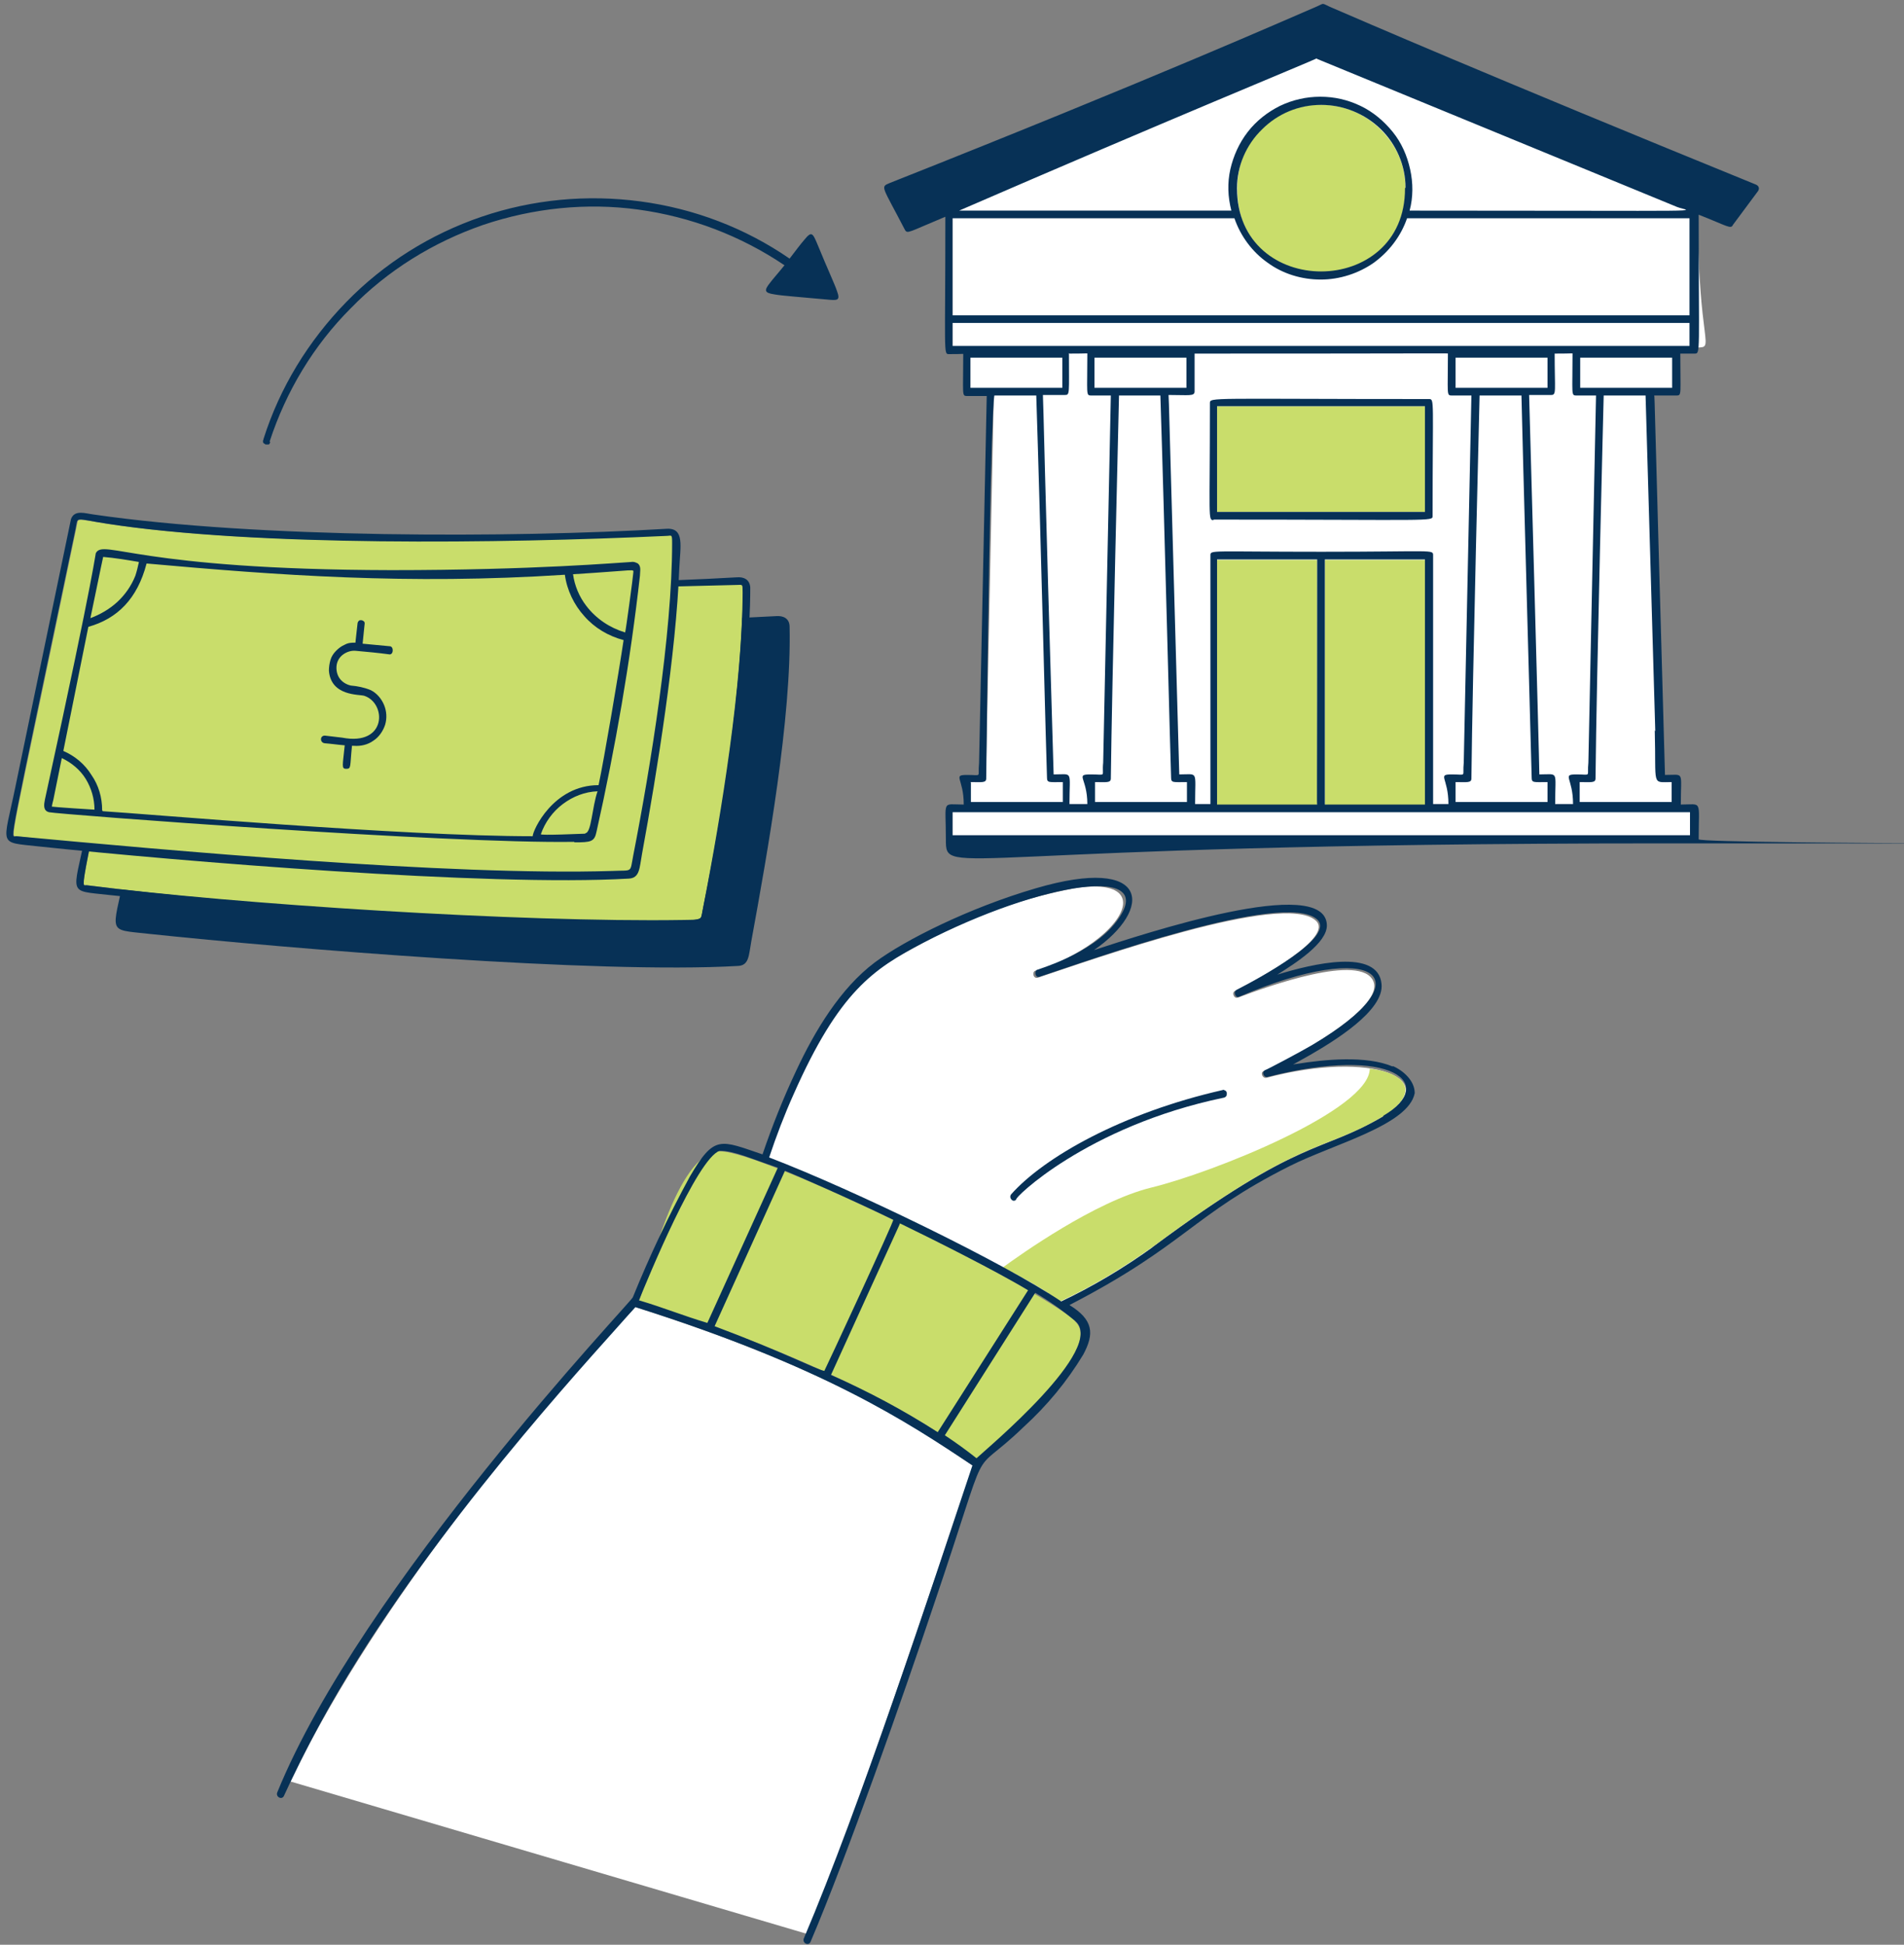
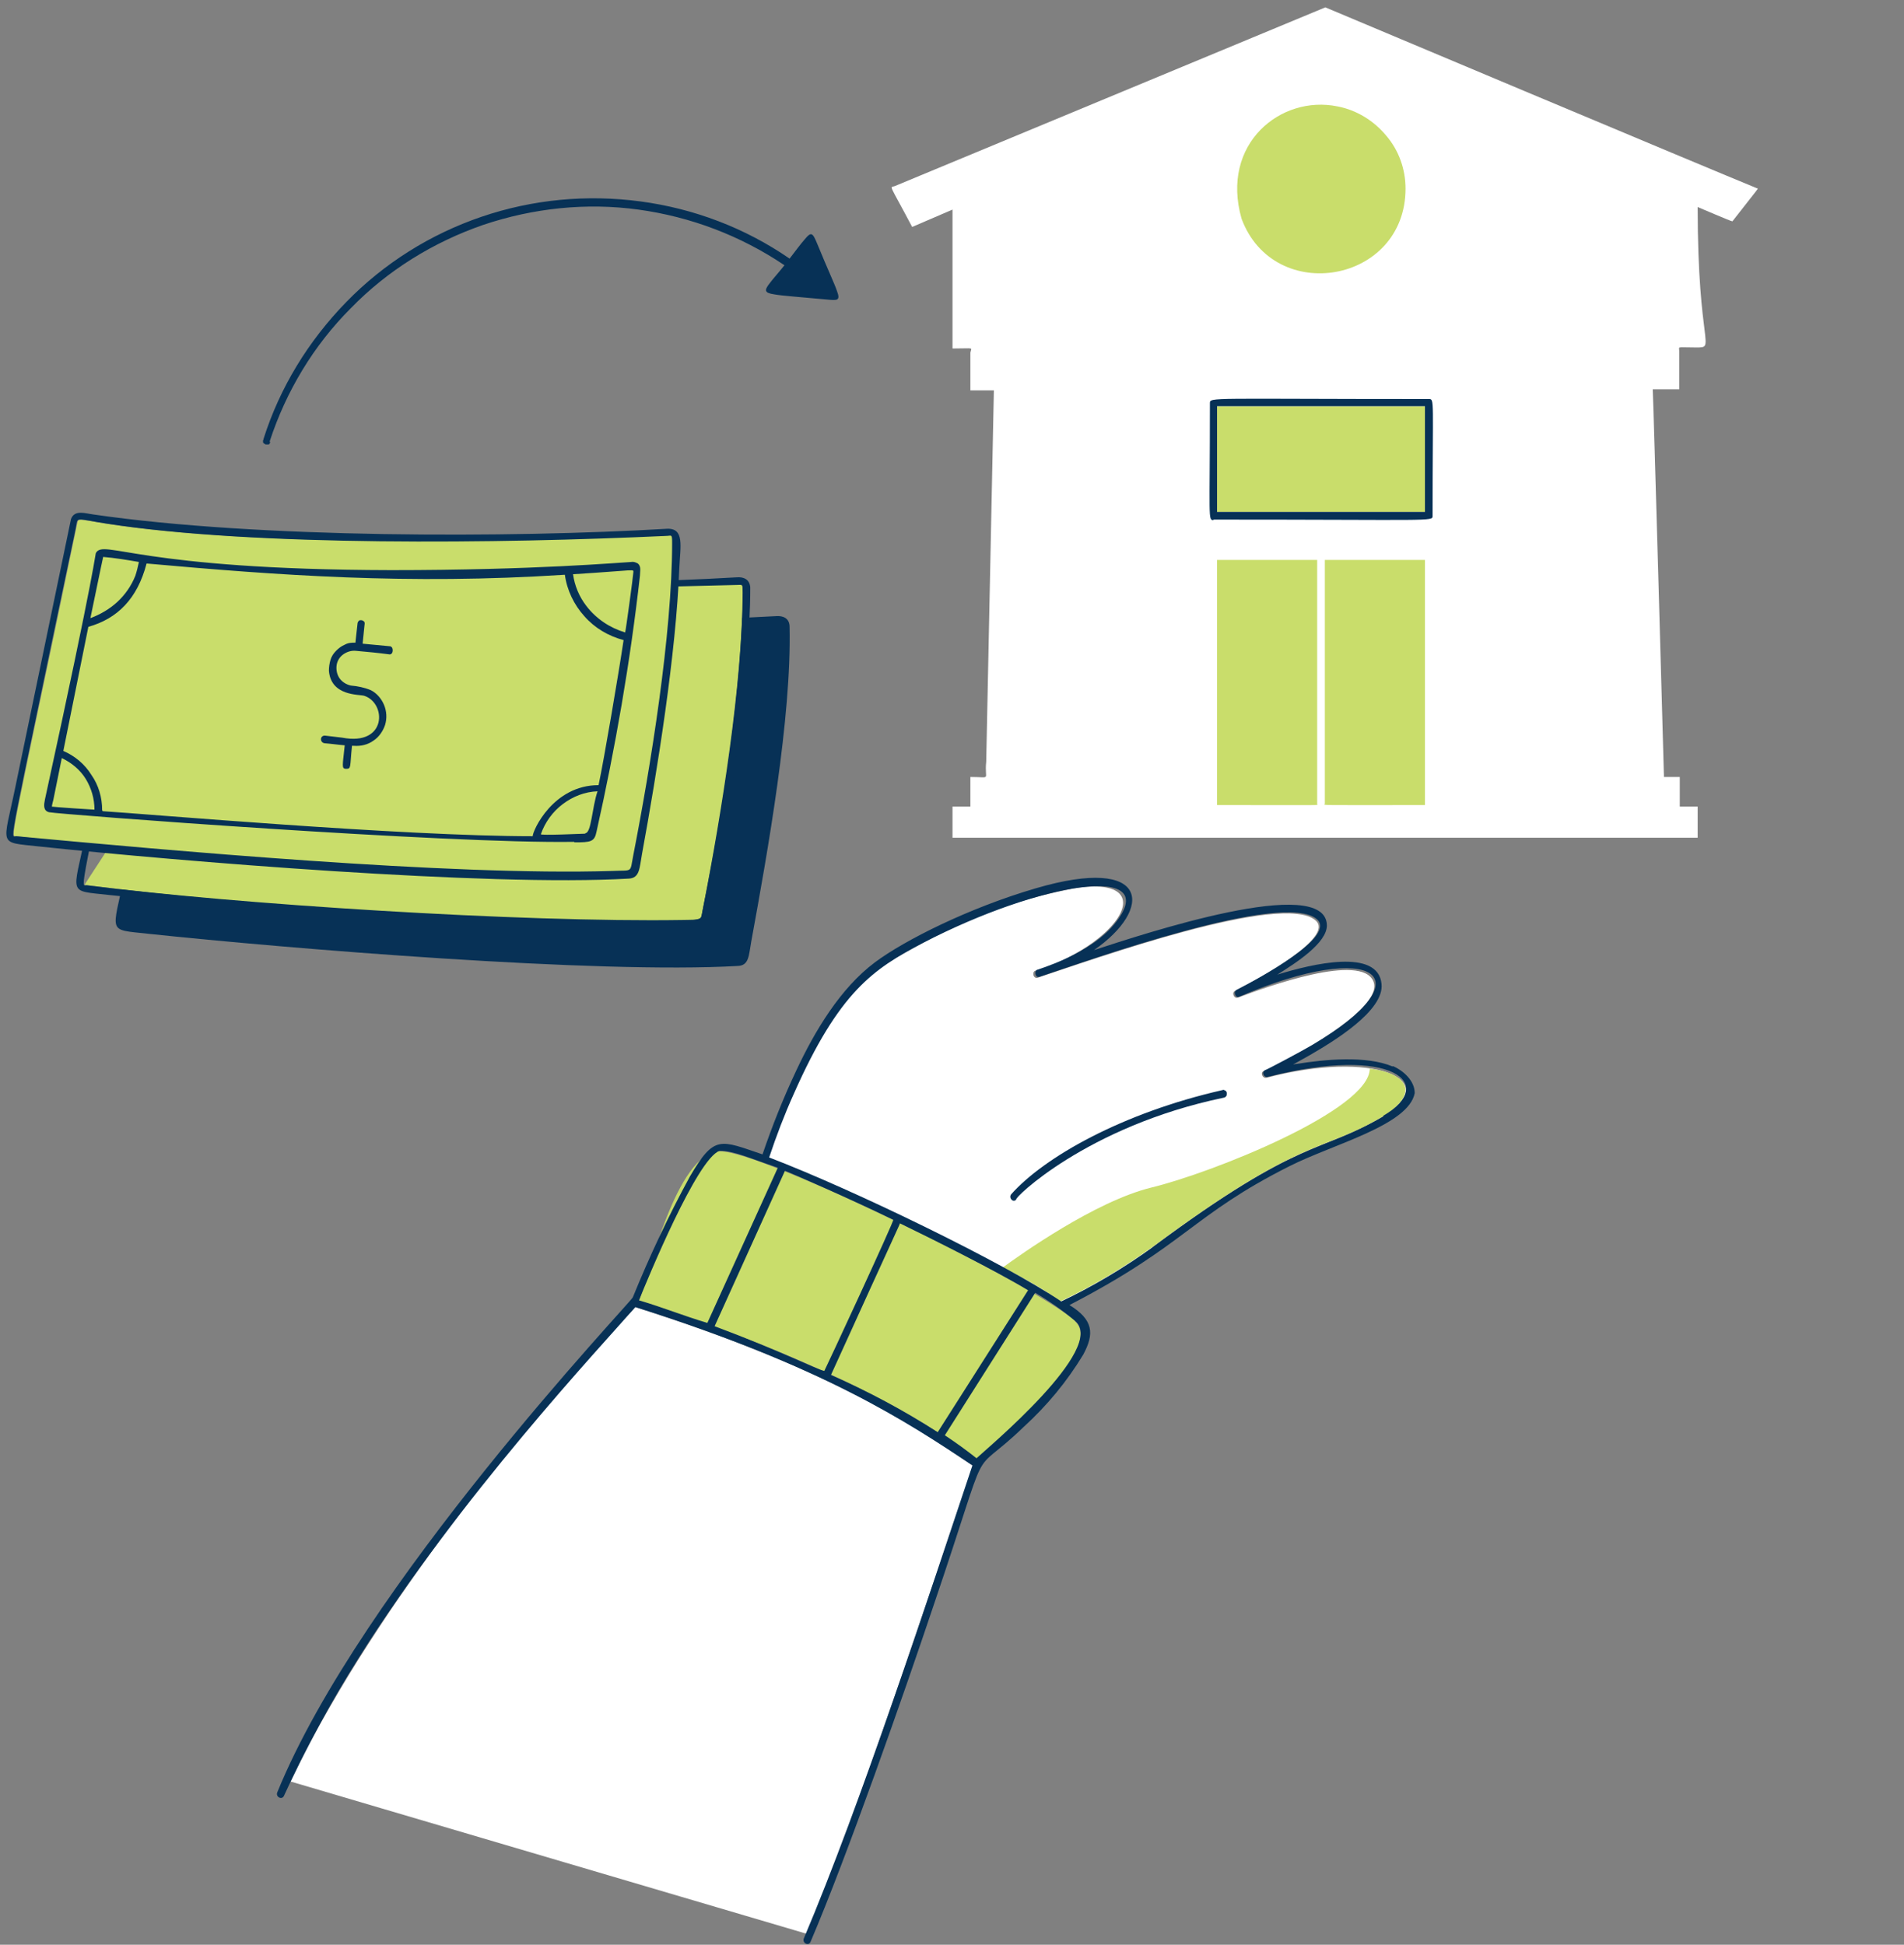
<svg xmlns="http://www.w3.org/2000/svg" width="233" height="238" viewBox="0 0 233 238" fill="none">
  <rect x="0" y="0" width="233" height="238" fill="#808080" stroke="none" />
  <path d="M33 54.025C35 47.9 38.375 42.275 42.937 37.713C47.437 33.088 53 29.65 59.125 27.525C65.25 25.463 71.75 24.775 78.125 25.65C84.5 26.525 90.625 28.838 96 32.463C95.25 33.4 94.625 34.088 94.25 34.588C93.5 35.525 93.5 35.838 94.75 36.025C95.812 36.213 97.812 36.338 101.125 36.65C102.437 36.775 102.875 36.838 102.437 35.65C102.125 34.713 101.312 33.025 100.062 29.963C99.437 28.463 99.312 28.275 98.437 29.338C98 29.838 97.437 30.588 96.625 31.65C91.187 27.9 84.937 25.525 78.375 24.65C71.812 23.775 65.187 24.4 58.937 26.525C52.687 28.65 47 32.213 42.375 36.963C37.75 41.713 34.25 47.4 32.25 53.713C32.25 53.713 32.25 53.838 32.187 53.9C32.187 53.963 32.187 54.025 32.187 54.088C32.187 54.088 32.187 54.213 32.312 54.275C32.312 54.275 32.437 54.338 32.5 54.4C32.5 54.4 32.625 54.4 32.687 54.4C32.75 54.4 32.812 54.4 32.875 54.4C32.875 54.4 33 54.338 33 54.275C33 54.275 33.062 54.15 33.062 54.088L33 54.025Z" fill="#073156" />
  <path d="M215.125 23.088C209.437 20.775 162.312 0.963 162.187 0.9L109.5 22.775C108.875 23.025 108.687 22.213 111.625 27.775L116.562 25.65V42.65C119.312 42.65 118.875 42.463 118.75 43.15V47.775H121.625C121.625 48.213 121.625 47.775 120.687 93.213C120.437 95.588 121.437 95.088 118.75 95.088V98.713H116.562V102.525H207.75V98.713H205.562V95.088H203.625C203.625 94.963 202.312 48.025 202.25 47.65H205.5V43.025C205.5 42.338 205.062 42.525 207.562 42.525C210.062 42.525 207.75 42.525 207.75 25.338C207.937 25.4 211.812 27.088 212 27.088C215.312 22.838 215.187 23.088 215.062 23.088H215.125Z" fill="white" />
  <path d="M161.187 98.338V68.525H148.937V98.525C162.687 98.525 161.187 98.588 161.187 98.4V98.338Z" fill="#C9DD6B" />
  <path d="M162.125 98.338C162.125 98.588 160.562 98.525 174.375 98.525V68.525H162.125V98.338Z" fill="#C9DD6B" />
  <path d="M174.375 49.713H148.937V62.65H174.375V49.713Z" fill="#C9DD6B" />
  <path d="M163.687 13.025C156.75 11.587 149.312 17.587 151.937 26.775C155.937 37.462 172 34.65 172 23.087C172 20.712 171.187 18.4 169.625 16.587C168.125 14.775 166 13.462 163.687 13.025Z" fill="#C9DD6B" />
-   <path d="M214.875 22.588C181.75 9.088 166.375 2.4 162.75 0.838C161.687 0.338 162.062 0.4 161.187 0.775C157.687 2.275 141.062 9.65 108.875 22.4C107.687 22.9 107.937 22.713 110.75 28.15C111.062 28.65 111.187 28.4 115.687 26.525C115.687 43.338 115.437 43.338 116.125 43.338C118 43.338 117.875 43.275 117.875 43.338C117.875 48.275 117.687 48.463 118.312 48.463H120.75L119.812 93.4C119.625 95.213 120.25 94.838 118.375 94.838C116.5 94.838 117.937 95.213 117.937 98.463C115.187 98.463 115.75 97.775 115.75 102.713C115.75 107.65 115.75 103.213 203.687 103.213C291.625 103.213 207.875 103.4 207.875 102.713C207.875 97.775 208.375 98.463 205.687 98.463C205.687 94.275 206.187 94.838 203.75 94.838C202.437 48.463 202.5 48.775 202.437 48.4H205.187C205.812 48.4 205.625 48.213 205.625 43.275H207.375C208.125 43.275 207.875 43.275 207.875 26.275C211.375 27.65 211.812 28.088 212.062 27.525L215.125 23.4C215.312 23.15 215.312 22.775 214.875 22.588ZM161.187 7.213L205.25 25.338C206.875 25.963 211.562 25.775 172.5 25.775C172.937 24.15 172.937 22.4 172.562 20.713C172.187 19.025 171.5 17.463 170.437 16.15C169.375 14.838 168.062 13.713 166.5 12.963C164.937 12.213 163.312 11.838 161.562 11.838C159.875 11.838 158.187 12.213 156.625 12.963C155.125 13.713 153.75 14.775 152.687 16.15C151.625 17.525 150.937 19.088 150.562 20.713C150.187 22.4 150.25 24.088 150.687 25.775H117.375C142.875 14.713 160.25 7.588 161.125 7.15L161.187 7.213ZM171.937 23.025C172 36.588 151.375 36.65 151.375 23.025C151.375 20.338 152.5 17.713 154.437 15.838C156.375 13.9 158.937 12.838 161.687 12.838C164.375 12.838 167 13.9 168.937 15.775C170.875 17.65 172 20.275 172 22.963L171.937 23.025ZM118.75 47.463V43.775H130V47.463H118.75ZM130.875 43.275C133.187 43.275 133.062 43.213 133.062 43.275C133.062 48.213 132.875 48.4 133.5 48.4H135.937L135 93.338C134.812 95.15 135.5 94.775 133.5 94.775C131.5 94.775 133.062 95.15 133.062 98.4H130.875C130.875 94.213 131.375 94.775 128.937 94.775C127.812 57.338 127.687 49.275 127.625 48.338H130.312C130.937 48.338 130.812 48.213 130.812 43.213L130.875 43.275ZM146.125 43.275C177.125 43.275 177.187 43.213 177.187 43.275C177.187 48.213 177 48.4 177.625 48.4H180.062L179.125 93.338C178.937 95.15 179.562 94.775 177.687 94.775C175.812 94.775 177.25 95.15 177.25 98.4H175.375V67.963C175.375 67.213 175.375 67.525 161.75 67.525C148.125 67.525 148.125 67.275 148.125 67.963V98.4H146.25C146.25 94.213 146.687 94.775 144.312 94.775C143 48.338 143.062 49.338 143 48.338C145.5 48.338 146.187 48.525 146.187 47.9C146.187 43.275 146.187 43.4 146.187 43.275H146.125ZM190.25 43.275C192.562 43.275 192.437 43.213 192.437 43.275C192.437 48.213 192.25 48.4 192.875 48.4H195.312L194.375 93.338C194.187 95.15 194.812 94.775 192.937 94.775C191.062 94.775 192.5 95.15 192.5 98.4H190.312C190.312 94.213 190.812 94.775 188.375 94.775C188.375 93.088 187.125 48.463 187.125 48.338H189.812C190.5 48.338 190.25 47.9 190.25 43.213V43.275ZM181.062 48.4H186.187C186.25 51.963 187.437 94.963 187.437 95.15C187.437 95.838 187.687 95.713 189.375 95.713V98.15H178.125V95.713C179.5 95.713 180.062 95.838 180.062 95.275C180.187 83.275 181.062 48.525 181.062 48.4ZM189.375 47.463H178.125V43.775H189.375V47.463ZM174.375 68.463V98.463H162.125V68.463H174.375ZM161.25 98.463H148.937V68.463H161.187C161.187 98.463 161.125 98.338 161.187 98.463H161.25ZM136.875 48.4H142C142.5 63.713 143.25 94.213 143.312 95.15C143.312 95.838 143.562 95.713 145.25 95.713V98.15H134V95.713C135.375 95.713 135.937 95.838 135.937 95.275C136.062 84.338 136.937 48.525 136.937 48.4H136.875ZM145.187 47.463H133.937V43.775H145.187V47.463ZM118.75 95.713C120.125 95.713 120.687 95.838 120.687 95.275C121.187 48.4 121.687 48.525 121.687 48.4H126.812C127.312 63.713 128.062 94.213 128.125 95.15C128.125 95.838 128.375 95.713 130.062 95.713V98.15H118.812V95.775L118.75 95.713ZM206.812 99.4V102.213H116.562V99.4H206.812ZM202.5 89.4C202.687 96.338 202.062 95.713 204.562 95.713V98.15H193.312V95.713C194.687 95.713 195.25 95.838 195.25 95.275C195.375 82.775 196.25 48.463 196.25 48.4H201.375L202.562 89.463L202.5 89.4ZM204.562 47.463H193.375V43.775H204.625V47.463H204.562ZM206.812 42.338H116.562V39.525H206.75V42.338H206.812ZM206.812 38.588H116.562V26.713H151.062C151.812 28.9 153.25 30.838 155.125 32.15C157 33.525 159.312 34.213 161.625 34.213C163.937 34.213 166.25 33.463 168.125 32.15C170 30.775 171.437 28.9 172.187 26.713H206.75V38.588H206.812Z" fill="#073156" />
  <path d="M148.5 63.587C175.375 63.587 175.312 63.837 175.312 63.149C175.312 48.899 175.562 48.837 174.875 48.837C148 48.837 148.062 48.587 148.062 49.337C148.062 63.587 147.812 63.649 148.5 63.649V63.587ZM148.937 49.712H174.375V62.649H148.937V49.712Z" fill="#073156" />
  <path d="M119 179.34C112.562 175.027 102.563 167.84 77.75 159.965C77.438 160.34 77.062 160.715 76.688 161.09C62.938 175.59 44.688 198.715 35.562 218.027L98.688 236.652C99.562 234.09 100.438 235.09 119.062 179.34H119Z" fill="white" />
  <path d="M141.062 152.589C159.688 138.776 161.625 141.151 169.188 136.651C176.875 132.089 167.938 128.464 155 131.901C154.5 132.026 154.188 131.276 154.625 131.089C154.938 131.089 169.625 123.839 168.063 120.089C166.563 116.589 155.125 120.714 151.5 122.089C151 122.276 150.688 121.464 151.125 121.276C153.938 119.839 163.375 114.714 161 112.651C157 109.089 133.625 117.464 127 119.651C126.375 119.839 126.25 118.776 126.813 118.776C127.375 118.776 133.562 116.464 136.375 112.901C138.688 109.964 137.313 107.776 131.438 108.714C124.875 109.964 118.563 112.276 112.688 115.526C106.813 118.714 102.688 120.839 96.875 134.026C95.75 136.589 94.75 139.151 93.875 141.776C101.938 144.714 122.25 154.464 129.625 159.401C133.625 157.526 137.438 155.339 141 152.714L141.062 152.589Z" fill="white" />
  <path d="M167.625 130.777C167.625 135.84 148.375 143.527 140.875 145.34C134 147.027 124.812 153.59 122.75 155.09C123.188 155.34 123.562 155.59 124 155.777C130.75 159.34 129.125 159.527 130.25 159.027C134.062 157.215 137.625 155.027 141.062 152.59C159.687 138.777 161.625 141.152 169.187 136.652C173.75 133.902 172.375 131.34 167.562 130.777H167.625Z" fill="#C9DD6B" />
  <path d="M131.562 161.652C126.687 157.277 93.5 140.902 88.125 140.902C82.75 140.902 79.312 156.465 78.188 159.215C108.938 169.027 119.125 178.59 119.5 178.59C119.875 178.215 135.625 165.34 131.562 161.715V161.652Z" fill="#C9DD6B" />
  <path d="M170.437 130.526C167.187 129.151 162.062 129.651 158.625 130.213C158.187 130.213 157.625 130.651 160.25 129.151C163.062 127.526 169.437 123.713 169.062 120.401C168.625 116.026 160.562 117.963 156.312 119.276C158.5 117.901 162.437 115.401 162.375 113.213C162.187 106.901 139.812 114.338 133.875 116.276C141.125 111.276 140.812 104.588 126.75 108.713C118.625 111.088 110.75 115.026 107.062 117.776C102.812 120.963 99.687 126.213 97.437 131.026C95.875 134.338 94.5 137.776 93.312 141.276C88.125 139.526 87.437 138.838 84.437 143.963C81.812 148.776 79.5 153.713 77.437 158.776C77.125 159.463 44.25 194.026 33.937 219.338C33.687 219.901 34.5 220.338 34.75 219.776C37.375 214.026 40.437 208.401 43.812 203.026C56.375 183.026 73.562 164.776 77.75 159.963C100.687 167.213 110.937 173.963 119 179.338C113.75 195.088 105.312 220.838 98.375 237.213C98.125 237.776 98.937 238.213 99.187 237.651C103.625 227.276 110.625 207.276 114.187 196.651C121.75 174.401 118.125 181.526 125.25 174.651C128.125 172.026 130.562 169.088 132.562 165.776C133.937 163.213 133.812 161.526 130.875 159.713C145.125 152.338 145.875 148.713 157.812 142.713C163.125 140.026 172.375 137.713 173.125 133.776C173.125 132.276 171.75 131.026 170.437 130.463V130.526ZM78.187 159.151C79.25 156.526 85.312 141.776 88.062 140.838C89.875 140.838 91.812 141.776 95.187 142.901L86.562 161.901C83.437 160.963 81.375 160.088 78.25 159.151H78.187ZM87.437 162.338L96.062 143.276C96.875 143.588 104.187 146.776 109.312 149.276C109.5 149.276 101 167.588 100.875 167.776C99.875 167.588 95.875 165.463 87.375 162.276L87.437 162.338ZM101.687 168.276C110.125 149.713 110.125 149.838 110.125 149.713C114.125 151.651 122 155.588 125.812 157.901L114.75 175.276C110.562 172.588 106.25 170.276 101.687 168.276ZM131.562 161.651C135.562 164.963 120.687 177.338 119.5 178.463C118.25 177.463 116.937 176.526 115.625 175.651L126.687 158.213C128.375 159.213 130 160.338 131.562 161.651ZM169.25 136.651C161.312 141.276 159.187 139.151 141.125 152.588C137.562 155.151 133.812 157.401 129.875 159.276C122.937 154.588 104.562 145.651 94.125 141.651C95 139.026 96 136.401 97.125 133.901C102.687 121.338 106.875 118.588 112.937 115.401C127.437 107.901 142.062 105.651 136.625 112.776C133.562 116.838 126.812 118.651 127.062 118.651C126.5 118.651 126.625 119.776 127.25 119.526C133.125 117.588 157.187 108.901 161.187 112.526C163.5 114.651 154.125 119.713 151.312 121.151C150.875 121.401 151.187 122.213 151.687 121.963C168.312 114.838 174.687 119.588 160.562 127.901C159.062 128.776 154.937 130.963 154.812 130.963C154.312 131.213 154.687 131.963 155.187 131.776C170.437 127.901 175.937 132.651 169.312 136.526L169.25 136.651Z" fill="#073156" />
  <path d="M149.625 133.401C137.25 136.213 127.75 141.651 123.75 146.151C123.375 146.588 124 147.276 124.375 146.776C123.937 146.776 132.937 137.838 149.75 134.338C149.875 134.338 150 134.213 150.062 134.151C150.125 134.088 150.125 133.901 150.125 133.776C150.125 133.651 150.062 133.526 149.937 133.463C149.812 133.401 149.687 133.338 149.625 133.401Z" fill="#073156" />
  <path d="M95 75.401C75.937 76.464 45 76.589 24.812 73.651C23.375 73.464 22.625 73.089 22 74.339L15.25 107.026C13.75 114.339 13.062 113.714 18.125 114.276C35.25 116.089 73.125 119.214 90.312 118.214C91.687 118.151 91.625 116.901 91.937 115.214C93.937 104.276 96.875 87.839 96.625 76.714C96.625 75.651 95.812 75.339 95 75.401Z" fill="#073156" />
-   <path d="M90.25 71.4C71.687 71.838 51.25 72.838 33 71.338C18.187 70.088 18.25 69.213 18.062 69.838C9.5 111.025 9.812 108.213 10.625 108.338C38.875 111.963 85.125 113.9 85.812 112.275C85.812 112.025 89.937 93.525 90.75 77.088C91 71.525 91.25 71.4 90.312 71.4H90.25Z" fill="#C9DD6B" />
+   <path d="M90.25 71.4C71.687 71.838 51.25 72.838 33 71.338C9.5 111.025 9.812 108.213 10.625 108.338C38.875 111.963 85.125 113.9 85.812 112.275C85.812 112.025 89.937 93.525 90.75 77.088C91 71.525 91.25 71.4 90.312 71.4H90.25Z" fill="#C9DD6B" />
  <path d="M90.187 70.651C71.125 71.776 40.187 71.776 20 68.901C19.125 68.776 17.187 68.276 17.187 69.713L10.437 102.276C8.937 109.588 8.25 108.963 13.312 109.526C30.437 111.338 68.312 114.463 85.5 113.463C86.875 113.401 86.812 112.151 87.125 110.463C89.125 99.526 91.812 83.088 91.812 71.901C91.75 70.901 91 70.588 90.187 70.651ZM90.875 72.463C90.875 83.588 88.25 99.776 86.125 110.651C85.687 112.776 86.187 112.526 83.562 112.588C63.625 112.901 28.75 110.651 10.625 108.338C9.875 108.213 9.375 111.338 17.875 70.713C18.187 69.213 17.625 69.463 21.687 70.088C40.062 72.901 70.375 72.088 90.125 71.588C90.875 71.588 90.875 71.401 90.875 72.463Z" fill="#073156" />
  <path d="M81.687 65.463C63.375 65.901 42.687 66.776 24.437 65.338C11.312 64.338 9.687 63.088 9.5 63.838C0.937 105.026 1.25 102.213 2.062 102.338C30.562 105.963 76.562 107.901 77.25 106.276C79.687 94.651 81.312 82.901 82.187 71.088C82.437 65.526 82.687 65.401 81.75 65.463H81.687Z" fill="#C9DD6B" />
  <path d="M81.625 64.713C62.562 65.838 31.625 65.901 11.437 62.963C10.437 62.838 9.125 62.338 8.687 63.526L1.875 96.338C0.375 103.651 -0.313 103.026 4.75 103.588C21.875 105.401 59.75 108.526 76.937 107.526C78.312 107.463 78.25 106.213 78.562 104.526C80.437 94.338 82.75 79.838 83.125 69.588C83.25 66.838 83.812 64.588 81.562 64.713H81.625ZM82.25 66.463C82.25 77.588 79.625 93.776 77.5 104.651C77.062 106.901 77.5 106.463 74.937 106.588C55 107.213 20.187 104.026 2 102.338C1.25 102.276 0.75 105.338 9.25 64.713C9.562 63.151 9 63.463 13.062 64.088C31.312 66.901 61.125 66.526 81.5 65.588C82.187 65.588 82.25 65.276 82.25 66.463Z" fill="#073156" />
  <path d="M47.687 79.088L44.375 78.775C44.625 76.463 44.562 76.775 44.625 76.338C44.625 76.213 44.625 76.088 44.5 76.025C44.437 75.963 44.312 75.9 44.187 75.9C44.062 75.9 43.937 75.9 43.875 76.025C43.812 76.088 43.75 76.213 43.75 76.338C43.5 78.65 43.5 78.463 43.5 78.65C43.062 78.65 42.625 78.65 42.187 78.9C41.75 79.088 41.437 79.338 41.125 79.65C40.812 79.963 40.562 80.338 40.437 80.775C40.312 81.213 40.25 81.65 40.25 82.088C40.5 85.213 43.937 84.963 44.562 85.15C47.312 86.025 47.375 91.338 41.875 90.275L39.75 90.025C39.125 90.025 39.125 90.9 39.75 90.963C40.562 91.025 41.375 91.15 42.187 91.213C41.937 93.713 41.75 94.088 42.375 94.088C43 94.088 42.812 93.838 43.062 91.4V91.275C43.125 91.275 43.25 91.275 43.312 91.275C44.125 91.338 45 91.15 45.687 90.65C46.375 90.213 46.875 89.463 47.125 88.713C47.375 87.9 47.312 87.025 47 86.275C46.687 85.525 46.125 84.838 45.375 84.463C44.625 84.15 43.75 83.963 42.937 83.9C42.375 83.775 41.875 83.463 41.562 83.025C41.25 82.588 41.125 82.025 41.187 81.463C41.25 80.9 41.562 80.4 42 80.088C42.437 79.775 43 79.588 43.562 79.65C44.937 79.775 46.312 79.9 47.687 80.088C48.187 80.088 48.187 79.088 47.687 79.088Z" fill="#073156" />
  <path d="M70.312 103.088C72.312 103.088 72.75 103.026 73 101.776C75.312 91.463 77.125 81.026 78.312 70.463C78.312 69.901 78.5 69.338 78.062 68.963C77.812 68.838 77.562 68.713 77.25 68.776C75.875 68.838 65.437 69.776 47.875 69.776C16.875 69.713 12.75 65.963 11.75 67.651C11.625 67.776 11.875 68.651 5.5 97.838C5.375 98.463 5.25 99.213 6 99.401C7.125 99.651 54.687 103.276 70.25 103.026L70.312 103.088ZM71.625 102.026C71.375 102.026 66.062 102.276 66.187 102.088C66.687 100.651 67.625 99.338 68.875 98.401C70.125 97.463 71.562 96.901 73.125 96.838C72.437 98.838 72.375 101.963 71.625 101.963V102.026ZM77.5 70.088C77.5 70.401 76.562 77.338 76.5 77.401C74.625 76.838 72.937 75.713 71.75 74.151C70.875 73.026 70.312 71.651 70.125 70.276C78.125 69.776 77.5 69.588 77.5 70.088ZM12.562 68.151C14.062 68.276 15.562 68.526 17 68.776C16.875 69.338 16.75 69.901 16.562 70.463C16.062 71.713 15.312 72.776 14.375 73.651C13.437 74.526 12.25 75.213 11.062 75.651C12.625 68.151 12.375 69.276 12.625 68.151H12.562ZM6.375 98.651C6.312 98.588 6.562 97.838 6.562 97.713L7.562 92.776C8.75 93.338 9.812 94.213 10.5 95.338C11.187 96.463 11.562 97.776 11.562 99.088C11.437 99.088 6.625 98.776 6.312 98.713L6.375 98.651ZM12.5 99.151C12.5 97.588 12.062 96.088 11.187 94.838C10.375 93.526 9.187 92.526 7.75 91.901L10.812 76.713C14.375 75.713 16.812 73.276 17.937 68.963C34 70.401 49.875 71.588 69.125 70.338C69.375 72.213 70.25 74.026 71.5 75.401C72.75 76.838 74.437 77.838 76.312 78.338C75.687 82.526 73.937 92.838 73.25 96.088C67.687 96.088 65.187 101.651 65.187 102.338C49.125 102.338 17.75 99.588 12.562 99.276L12.5 99.151Z" fill="#073156" />
</svg>